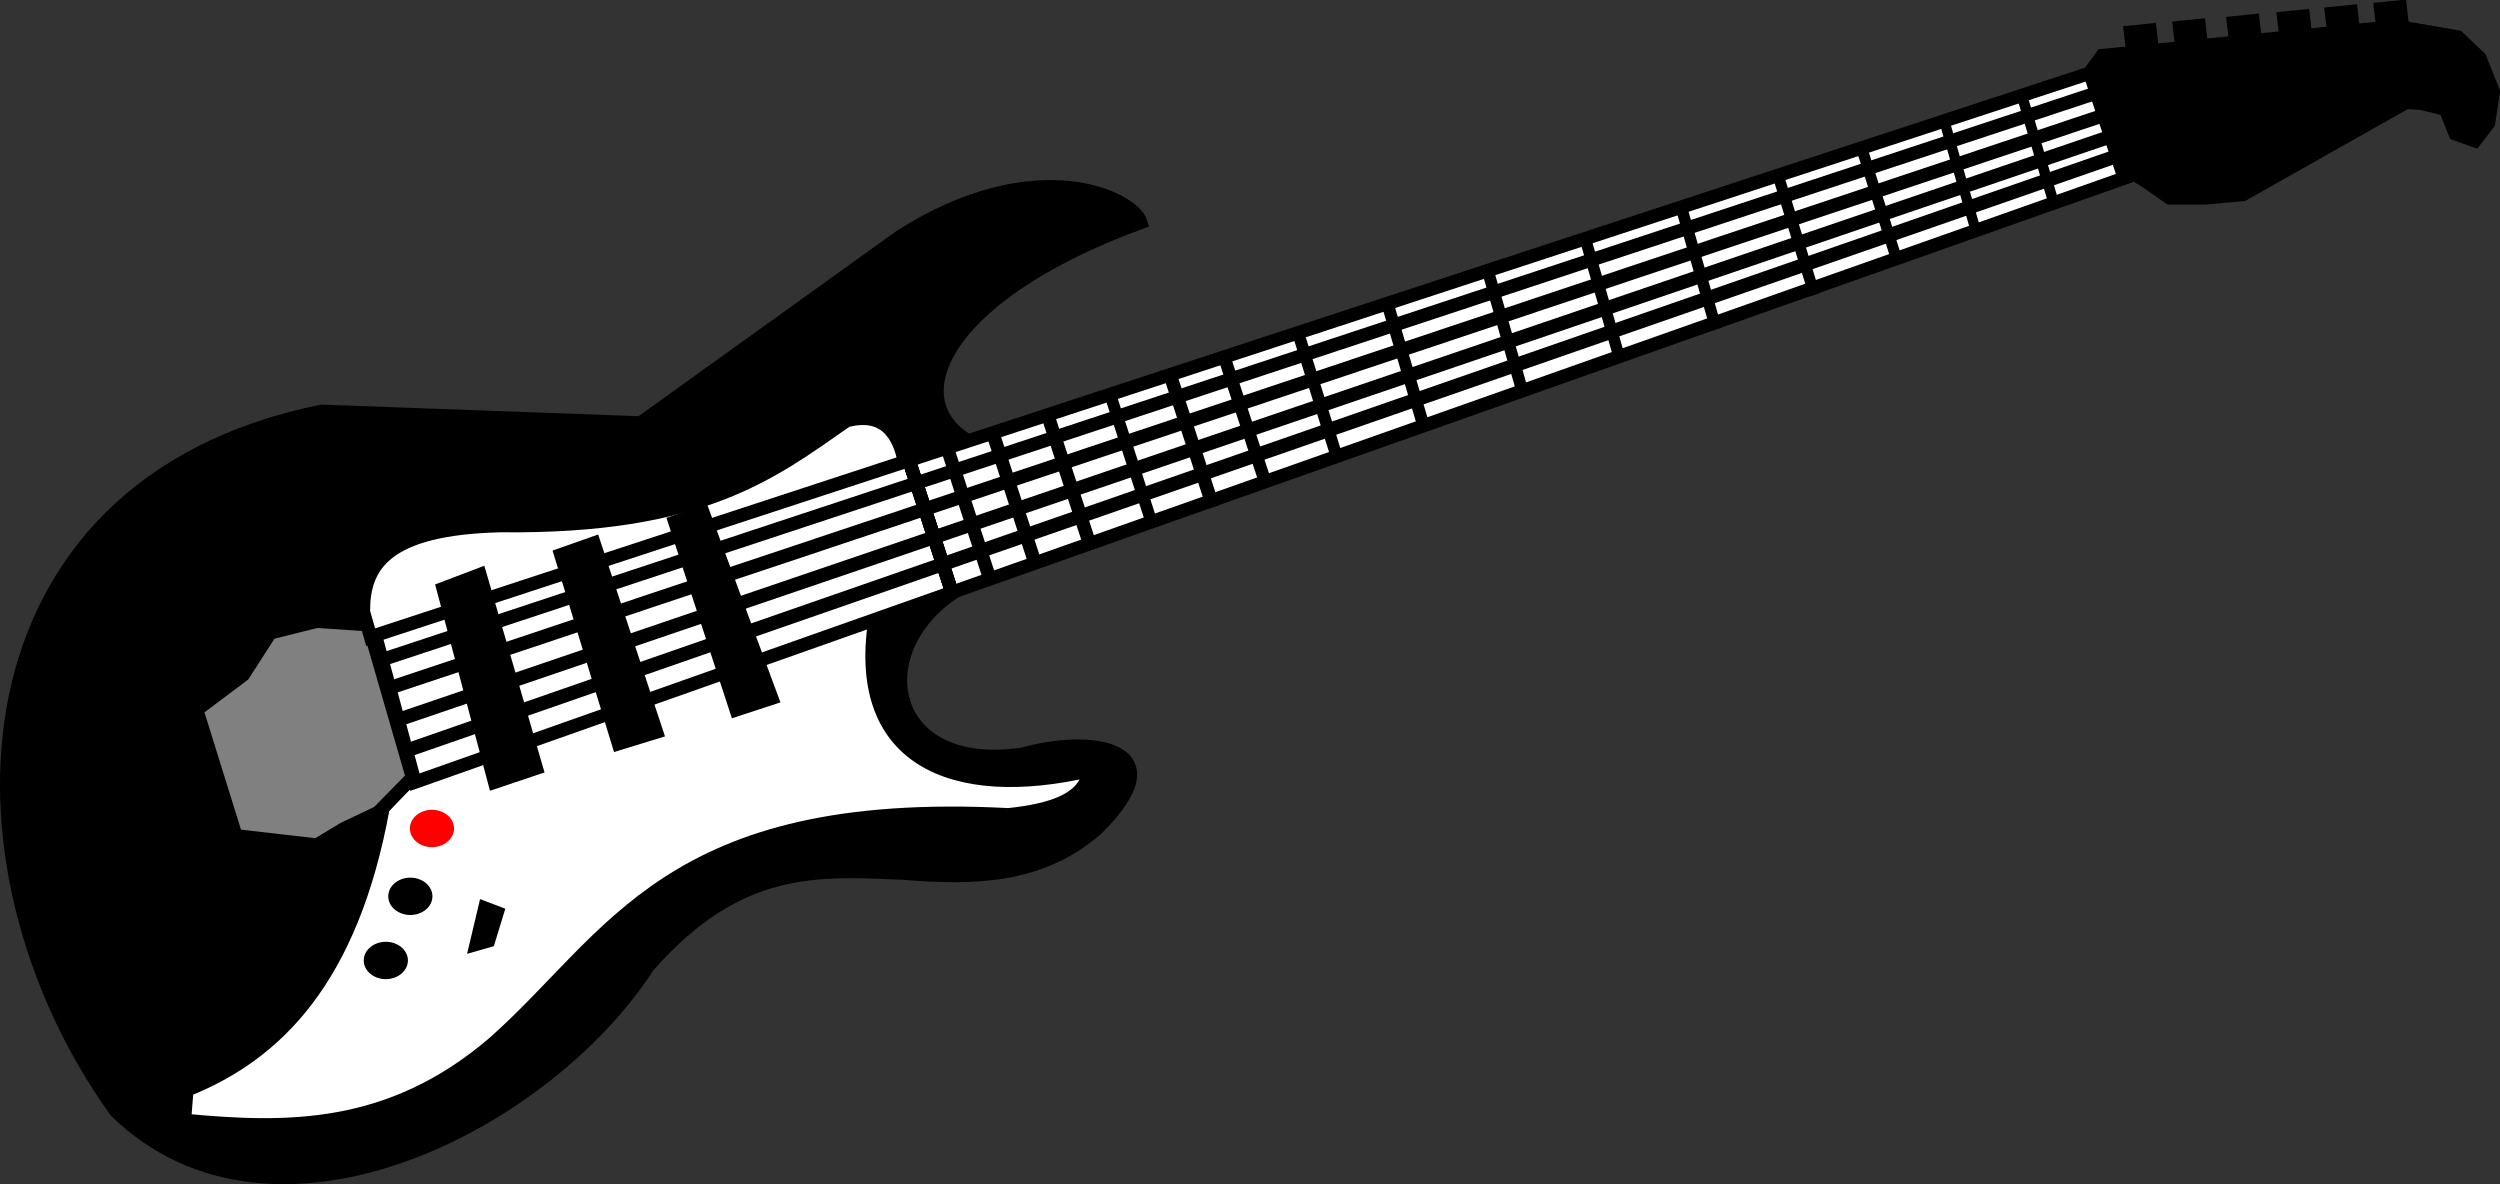
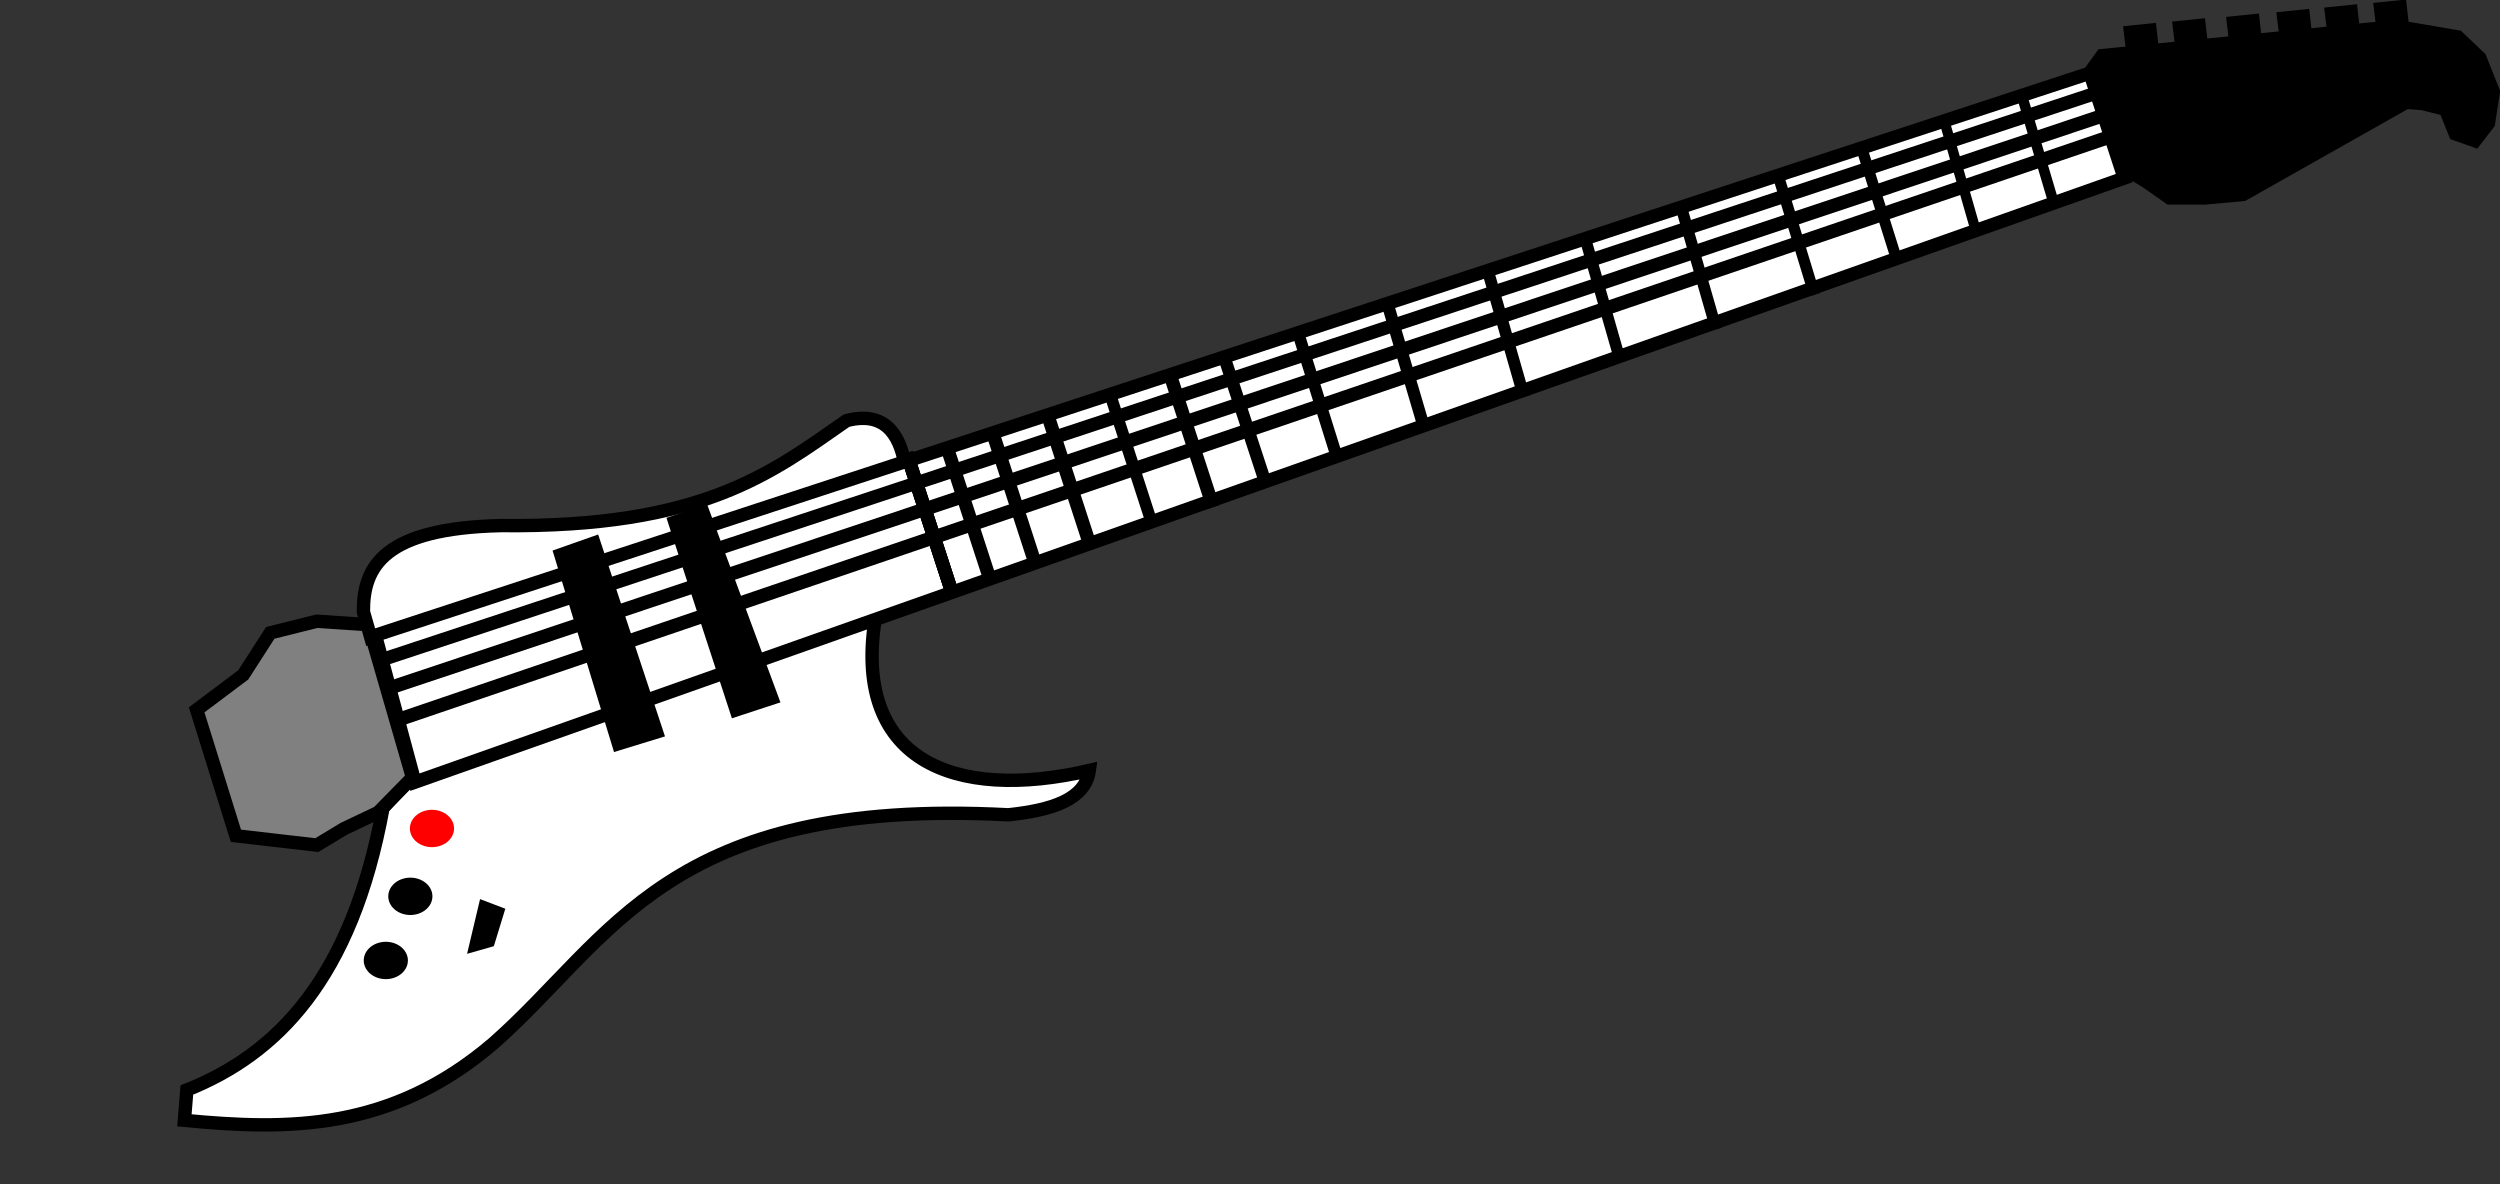
<svg xmlns="http://www.w3.org/2000/svg" xmlns:ns1="http://sodipodi.sourceforge.net/DTD/sodipodi-0.dtd" xmlns:ns2="http://www.inkscape.org/namespaces/inkscape" width="1323.826" height="627.06" id="svg5270" ns1:version="0.32" ns2:version="0.45.1" ns1:docname="RenOliver_Guitar.svg" ns1:docbase="/Users/johnolsen/Desktop" ns2:output_extension="org.inkscape.output.svg.inkscape" version="1.0">
  <rect width="100%" height="100%" fill="#333333" stroke="none" />
  <defs id="defs5272" />
  <ns1:namedview id="base" pagecolor="#ffffff" bordercolor="#666666" borderopacity="1.0" ns2:pageopacity="0.0" ns2:pageshadow="2" ns2:zoom="0.35" ns2:cx="596.13" ns2:cy="530.69639" ns2:document-units="px" ns2:current-layer="layer1" ns2:window-width="868" ns2:window-height="626" ns2:window-x="55" ns2:window-y="44" />
  <g ns2:label="Camada 1" ns2:groupmode="layer" id="layer1" transform="translate(229.056,-205.988)">
-     <path style="fill:#000000;fill-rule:evenodd;stroke:#000000;stroke-width:7.092px;stroke-linecap:butt;stroke-linejoin:miter;stroke-opacity:1" d="M 110.13,429.962 L 247.782,331.159 C 319.922,285.193 371.121,310.841 375.045,323.749 C 266.128,363.637 245.771,420.938 286.74,441.078 L 878.903,244.707 C 886.852,266.648 894.961,285.274 899.68,298.74 L 298.428,509.005 C 226.772,531.998 230.75,617.561 312.712,605.338 C 347.977,595.219 396.08,601.271 351.67,644.859 C 321.781,671.114 285.793,671.27 249.081,668.325 C 204.175,666.458 162.022,662.909 114.026,717.726 C 60.601,800.556 -83.981,876.118 -167.771,794.298 C -261.407,663.544 -251.982,462.816 -58.688,423.787 L 110.13,429.962 z " id="path3231" ns1:nodetypes="cccccccccccccc" />
    <path style="fill:#ffffff;fill-rule:evenodd;stroke:#000000;stroke-width:7.092px;stroke-linecap:butt;stroke-linejoin:miter;stroke-opacity:1" d="M -26.223,633.744 C -42.773,724.536 -82.657,764.238 -130.111,783.183 L -131.41,799.239 C -76.869,804.466 -22.327,805.096 32.214,758.482 C 95.443,702.785 124.258,627.996 304.921,637.449 C 327.716,635.023 345.62,629.496 347.774,613.983 C 275.945,630.618 221.269,608.634 234.796,531.235 L -11.289,617.688 L -26.223,633.744 z " id="path3233" ns1:nodetypes="ccccccccc" />
    <path style="fill:#808080;fill-rule:evenodd;stroke:#000000;stroke-width:7.092px;stroke-linecap:butt;stroke-linejoin:miter;stroke-opacity:1" d="M -34.015,536.793 L -10.64,617.688 L -28.82,636.214 L -47.001,644.859 L -61.285,653.504 L -104.139,648.564 L -124.917,581.872 L -100.244,563.346 L -85.959,541.116 L -61.285,534.941 L -34.015,536.793 z " id="path3235" ns1:nodetypes="ccccccccccc" />
    <path style="fill:#ffffff;fill-rule:evenodd;stroke:#000000;stroke-width:7.092px;stroke-linecap:butt;stroke-linejoin:miter;stroke-opacity:1" d="M -36.612,530 C -36.851,505.714 -25.411,485.748 36.11,484.304 C 143.096,485.445 179.484,456.371 219.213,428.727 C 241.919,422.776 248.281,439.78 250.379,453.428 L -32.716,543.586 L -36.612,530 z " id="path3239" ns1:nodetypes="cccccc" />
    <path style="fill:#ffffff;fill-opacity:1;fill-rule:evenodd;stroke:#000000;stroke-width:7.092px;stroke-linecap:butt;stroke-linejoin:miter;stroke-opacity:1" d="M -30.119,542.968 L -9.341,620.158 L 895.784,300.283 L 877.604,244.707 L -30.119,542.351 L -30.119,542.968 z " id="path3237" ns1:nodetypes="cccccc" />
    <path ns1:type="arc" style="fill:#ff0000;fill-opacity:1;stroke:none;stroke-opacity:1" id="path3241" ns1:cx="363.39285" ns1:cy="796.64789" ns1:rx="1.6071428" ns1:ry="1.4285715" d="M 365 796.648 A 1.607 1.429 0 1 1  361.786,796.648 A 1.607 1.429 0 1 1  365 796.648 z" transform="matrix(7.272,0,0,6.916,-2642.907,-4864.926)" />
    <path ns1:type="arc" style="fill:#000000;fill-opacity:1;stroke:none;stroke-opacity:1" id="path4215" ns1:cx="363.39285" ns1:cy="796.64789" ns1:rx="1.6071428" ns1:ry="1.4285715" d="M 365 796.648 A 1.607 1.429 0 1 1  361.786,796.648 A 1.607 1.429 0 1 1  365 796.648 z" transform="matrix(7.272,0,0,6.916,-2667.346,-4795.034)" />
    <path ns1:type="arc" style="fill:#000000;fill-opacity:1;stroke:none;stroke-opacity:1" id="path4217" ns1:cx="363.39285" ns1:cy="796.64789" ns1:rx="1.6071428" ns1:ry="1.4285715" d="M 365 796.648 A 1.607 1.429 0 1 1  361.786,796.648 A 1.607 1.429 0 1 1  365 796.648 z" transform="matrix(7.272,0,0,6.916,-2654.36,-4828.998)" />
    <path style="fill:none;fill-rule:evenodd;stroke:#000000;stroke-width:7.092px;stroke-linecap:butt;stroke-linejoin:miter;stroke-opacity:1" d="M 27.669,686.85 L 23.124,705.993 L 29.617,704.141 L 34.162,689.32 L 27.669,686.85 z " id="path4219" />
-     <path style="fill:#000000;fill-rule:evenodd;stroke:#000000;stroke-width:7.092px;stroke-linecap:butt;stroke-linejoin:miter;stroke-opacity:1" d="M 5.593,517.65 L 32.863,620.158 L 54.94,612.748 L 25.072,510.24 L 5.593,517.65 z " id="path5190" />
    <path style="fill:#000000;fill-rule:evenodd;stroke:#000000;stroke-width:7.092px;stroke-linecap:butt;stroke-linejoin:miter;stroke-opacity:1" d="M 67.926,499.742 L 98.443,599.78 L 118.571,593.605 L 85.457,493.567 L 67.926,499.742 z " id="path5192" />
    <path style="fill:#000000;fill-rule:evenodd;stroke:#000000;stroke-width:7.092px;stroke-linecap:butt;stroke-linejoin:miter;stroke-opacity:1" d="M 128.311,482.451 L 160.776,581.872 L 179.606,575.697 L 143.245,477.511 L 128.311,482.451 z " id="path5194" />
    <path style="fill:none;fill-rule:evenodd;stroke:#000000;stroke-width:7.092px;stroke-linecap:butt;stroke-linejoin:miter;stroke-opacity:1" d="M -24.924,554.701 L 886.694,253.352 L -24.924,554.701 z " id="path5196" />
-     <path style="fill:none;fill-rule:evenodd;stroke:#000000;stroke-width:7.363px;stroke-linecap:butt;stroke-linejoin:miter;stroke-opacity:1" d="M -11.799,602.735 L 911.229,281.89 L -11.799,602.735 z " id="path5198" />
    <path style="fill:none;fill-rule:evenodd;stroke:#000000;stroke-width:7.203px;stroke-linecap:butt;stroke-linejoin:miter;stroke-opacity:1" d="M -24.775,570.956 L 896.933,263.033 L -24.775,570.956 z " id="path5200" />
    <path style="fill:none;fill-rule:evenodd;stroke:#000000;stroke-width:7.269px;stroke-linecap:butt;stroke-linejoin:miter;stroke-opacity:1" d="M -17.042,586.726 L 903.485,273.199 L -17.042,586.726 z " id="path5202" />
    <path style="fill:none;fill-rule:evenodd;stroke:#000000;stroke-width:7.092px;stroke-linecap:butt;stroke-linejoin:miter;stroke-opacity:1" d="M 251.031,445.921 L 274.401,517.747 L 251.031,445.921 z " id="path5216" />
    <path id="path5220" d="M 558.406,347.979 L 577.972,416.187 L 558.406,347.979 z " style="fill:none;fill-rule:evenodd;stroke:#000000;stroke-width:6.324px;stroke-linecap:butt;stroke-linejoin:miter;stroke-opacity:1" />
    <path style="fill:none;fill-rule:evenodd;stroke:#000000;stroke-width:6.101px;stroke-linecap:butt;stroke-linejoin:miter;stroke-opacity:1" d="M 610.236,331.815 L 629.112,397.62 L 610.236,331.815 z " id="path5222" />
    <path id="path5224" d="M 660.881,314.524 L 679.758,380.329 L 660.881,314.524 z " style="fill:none;fill-rule:evenodd;stroke:#000000;stroke-width:6.101px;stroke-linecap:butt;stroke-linejoin:miter;stroke-opacity:1" />
    <path style="fill:none;fill-rule:evenodd;stroke:#000000;stroke-width:5.965px;stroke-linecap:butt;stroke-linejoin:miter;stroke-opacity:1" d="M 712.756,299.637 L 731.771,362.082 L 712.756,299.637 z " id="path5226" />
    <path id="path5228" d="M 756.873,284.783 L 775.96,345.549 L 756.873,284.783 z " style="fill:none;fill-rule:evenodd;stroke:#000000;stroke-width:5.895px;stroke-linecap:butt;stroke-linejoin:miter;stroke-opacity:1" />
    <path style="fill:none;fill-rule:evenodd;stroke:#000000;stroke-width:5.432px;stroke-linecap:butt;stroke-linejoin:miter;stroke-opacity:1" d="M 800.788,270.972 L 817.595,329.569 L 800.788,270.972 z " id="path5230" />
    <path id="path5232" d="M 841.124,254.992 L 858.69,314.311 L 841.124,254.992 z " style="fill:none;fill-rule:evenodd;stroke:#000000;stroke-width:5.588px;stroke-linecap:butt;stroke-linejoin:miter;stroke-opacity:1" />
    <path id="path5234" d="M 296.482,434.806 L 319.852,506.631 L 296.482,434.806 z " style="fill:none;fill-rule:evenodd;stroke:#000000;stroke-width:7.092px;stroke-linecap:butt;stroke-linejoin:miter;stroke-opacity:1" />
    <path style="fill:none;fill-rule:evenodd;stroke:#000000;stroke-width:6.289px;stroke-linecap:butt;stroke-linejoin:miter;stroke-opacity:1" d="M 358.825,414.923 L 380.181,480.88 L 358.825,414.923 z " id="path5236" />
    <path id="path5238" d="M 419.621,396.302 L 441.611,463.323 L 419.621,396.302 z " style="fill:none;fill-rule:evenodd;stroke:#000000;stroke-width:6.646px;stroke-linecap:butt;stroke-linejoin:miter;stroke-opacity:1" />
    <path style="fill:none;fill-rule:evenodd;stroke:#000000;stroke-width:6.341px;stroke-linecap:butt;stroke-linejoin:miter;stroke-opacity:1" d="M 458.423,382.568 L 478.889,448.139 L 458.423,382.568 z " id="path5240" />
    <path id="path5242" d="M 505.243,365.345 L 525.568,434.275 L 505.243,365.345 z " style="fill:none;fill-rule:evenodd;stroke:#000000;stroke-width:6.479px;stroke-linecap:butt;stroke-linejoin:miter;stroke-opacity:1" />
    <path id="path5244" d="M 251.031,445.921 L 274.401,517.747 L 251.031,445.921 z " style="fill:none;fill-rule:evenodd;stroke:#000000;stroke-width:7.092px;stroke-linecap:butt;stroke-linejoin:miter;stroke-opacity:1" />
-     <path style="fill:none;fill-rule:evenodd;stroke:#000000;stroke-width:7.092px;stroke-linecap:butt;stroke-linejoin:miter;stroke-opacity:1" d="M 251.031,445.921 L 274.401,517.747 L 251.031,445.921 z " id="path5246" />
    <path id="path5248" d="M 251.031,445.921 L 274.401,517.747 L 251.031,445.921 z " style="fill:none;fill-rule:evenodd;stroke:#000000;stroke-width:7.092px;stroke-linecap:butt;stroke-linejoin:miter;stroke-opacity:1" />
    <path style="fill:none;fill-rule:evenodd;stroke:#000000;stroke-width:7.092px;stroke-linecap:butt;stroke-linejoin:miter;stroke-opacity:1" d="M 389.982,402.695 L 413.351,474.52 L 389.982,402.695 z " id="path5250" />
    <path id="path5252" d="M 325.052,423.69 L 348.421,495.516 L 325.052,423.69 z " style="fill:none;fill-rule:evenodd;stroke:#000000;stroke-width:7.092px;stroke-linecap:butt;stroke-linejoin:miter;stroke-opacity:1" />
    <path style="fill:none;fill-rule:evenodd;stroke:#000000;stroke-width:7.092px;stroke-linecap:butt;stroke-linejoin:miter;stroke-opacity:1" d="M 271.809,440.981 L 295.178,512.806 L 271.809,440.981 z " id="path5254" />
    <path style="fill:#000000;fill-rule:evenodd;stroke:#000000;stroke-width:7.092px;stroke-linecap:butt;stroke-linejoin:miter;stroke-opacity:1" d="M 878.253,243.472 L 884.097,235.444 L 1039.929,220.006 L 1072.395,225.564 L 1084.082,236.679 L 1091.224,254.587 L 1088.627,271.26 L 1081.485,280.523 L 1071.096,276.818 L 1065.901,263.85 L 1053.565,260.762 L 1045.124,260.145 L 958.767,308.929 L 938.639,310.781 L 919.809,310.781 L 907.472,302.136 L 900.33,297.813 L 878.253,243.472 z " id="path5256" />
    <path style="fill:#000000;fill-rule:evenodd;stroke:#000000;stroke-width:5.028px;stroke-linecap:butt;stroke-linejoin:miter;stroke-opacity:1" d="M 897.973,222.123 L 899.401,233.98 L 911.776,233.556 L 910.348,220.852 L 897.973,222.123 z " id="path5258" />
    <path id="path5260" d="M 1030.43,209.772 L 1031.858,221.63 L 1044.234,221.206 L 1042.806,208.502 L 1030.43,209.772 z " style="fill:#000000;fill-rule:evenodd;stroke:#000000;stroke-width:5.028px;stroke-linecap:butt;stroke-linejoin:miter;stroke-opacity:1" />
    <path style="fill:#000000;fill-rule:evenodd;stroke:#000000;stroke-width:5.028px;stroke-linecap:butt;stroke-linejoin:miter;stroke-opacity:1" d="M 1004.458,212.242 L 1005.886,224.1 L 1018.262,223.676 L 1016.834,210.972 L 1004.458,212.242 z " id="path5262" />
    <path id="path5264" d="M 979.136,214.712 L 980.564,226.57 L 992.939,226.146 L 991.511,213.442 L 979.136,214.712 z " style="fill:#000000;fill-rule:evenodd;stroke:#000000;stroke-width:5.028px;stroke-linecap:butt;stroke-linejoin:miter;stroke-opacity:1" />
    <path style="fill:#000000;fill-rule:evenodd;stroke:#000000;stroke-width:5.028px;stroke-linecap:butt;stroke-linejoin:miter;stroke-opacity:1" d="M 952.514,217.183 L 953.942,229.04 L 966.318,228.616 L 964.89,215.912 L 952.514,217.183 z " id="path5266" />
    <path id="path5268" d="M 923.945,219.653 L 925.373,231.51 L 937.748,231.086 L 936.321,218.382 L 923.945,219.653 z " style="fill:#000000;fill-rule:evenodd;stroke:#000000;stroke-width:5.028px;stroke-linecap:butt;stroke-linejoin:miter;stroke-opacity:1" />
  </g>
</svg>